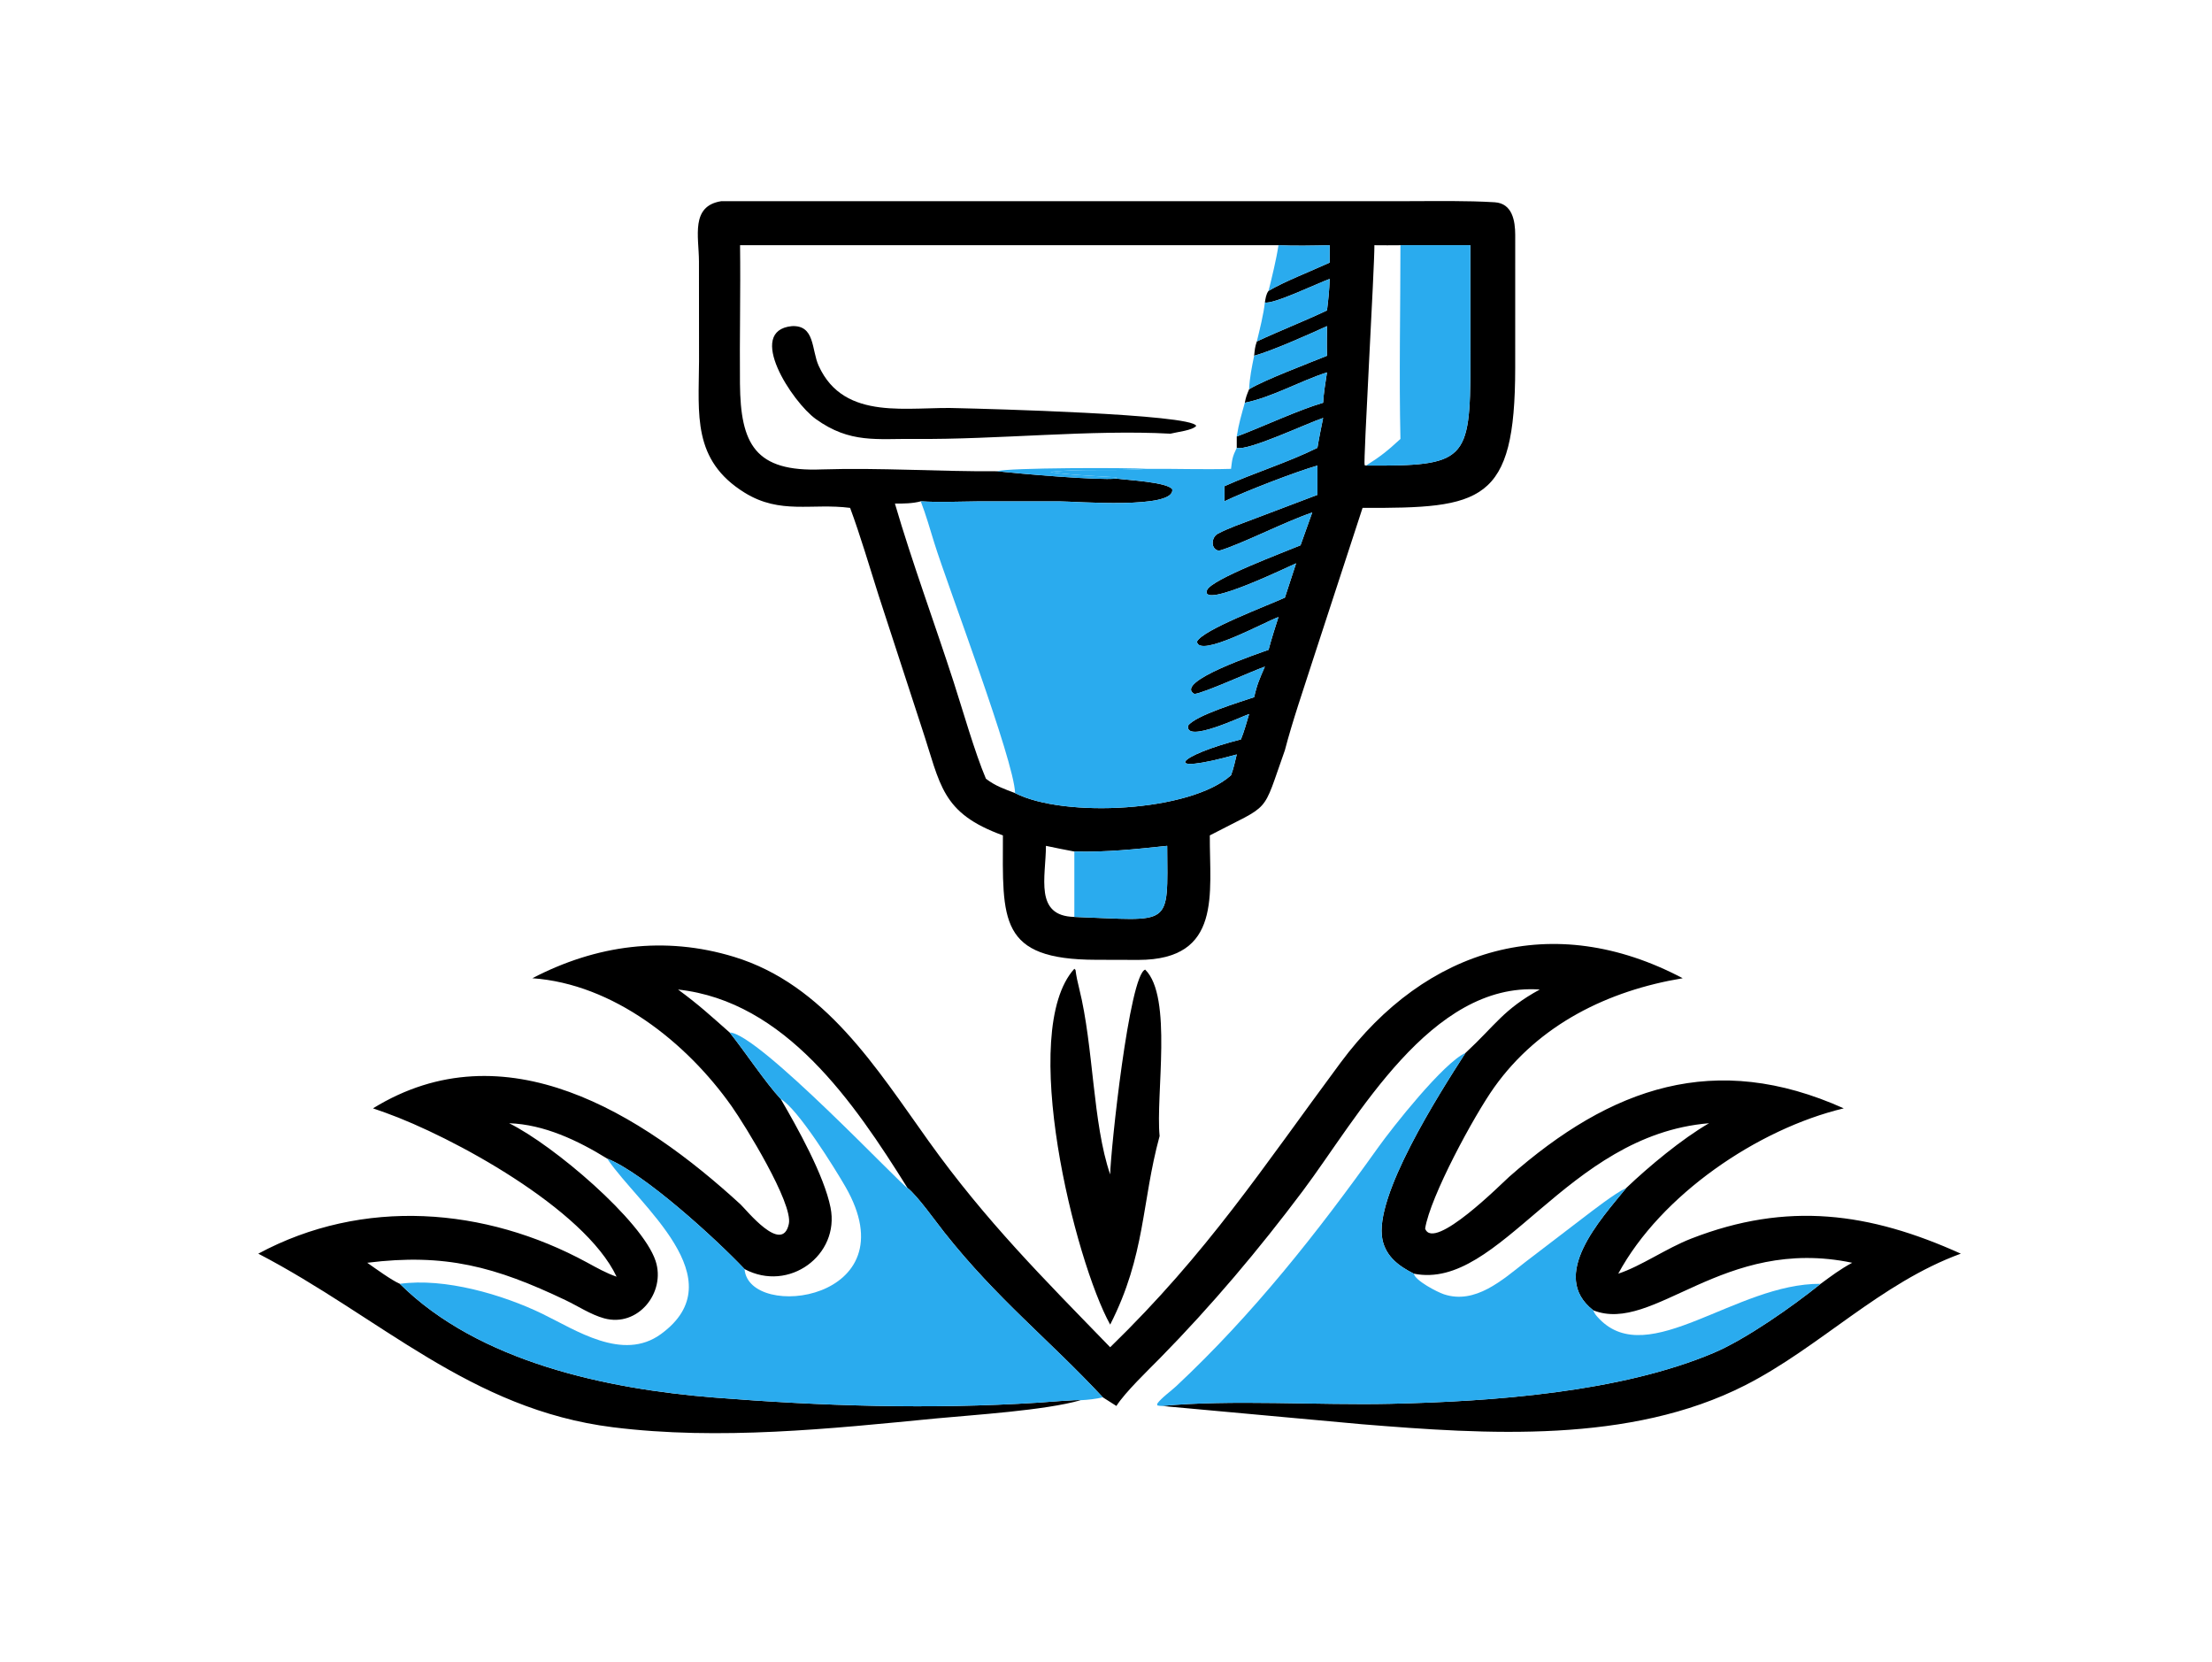
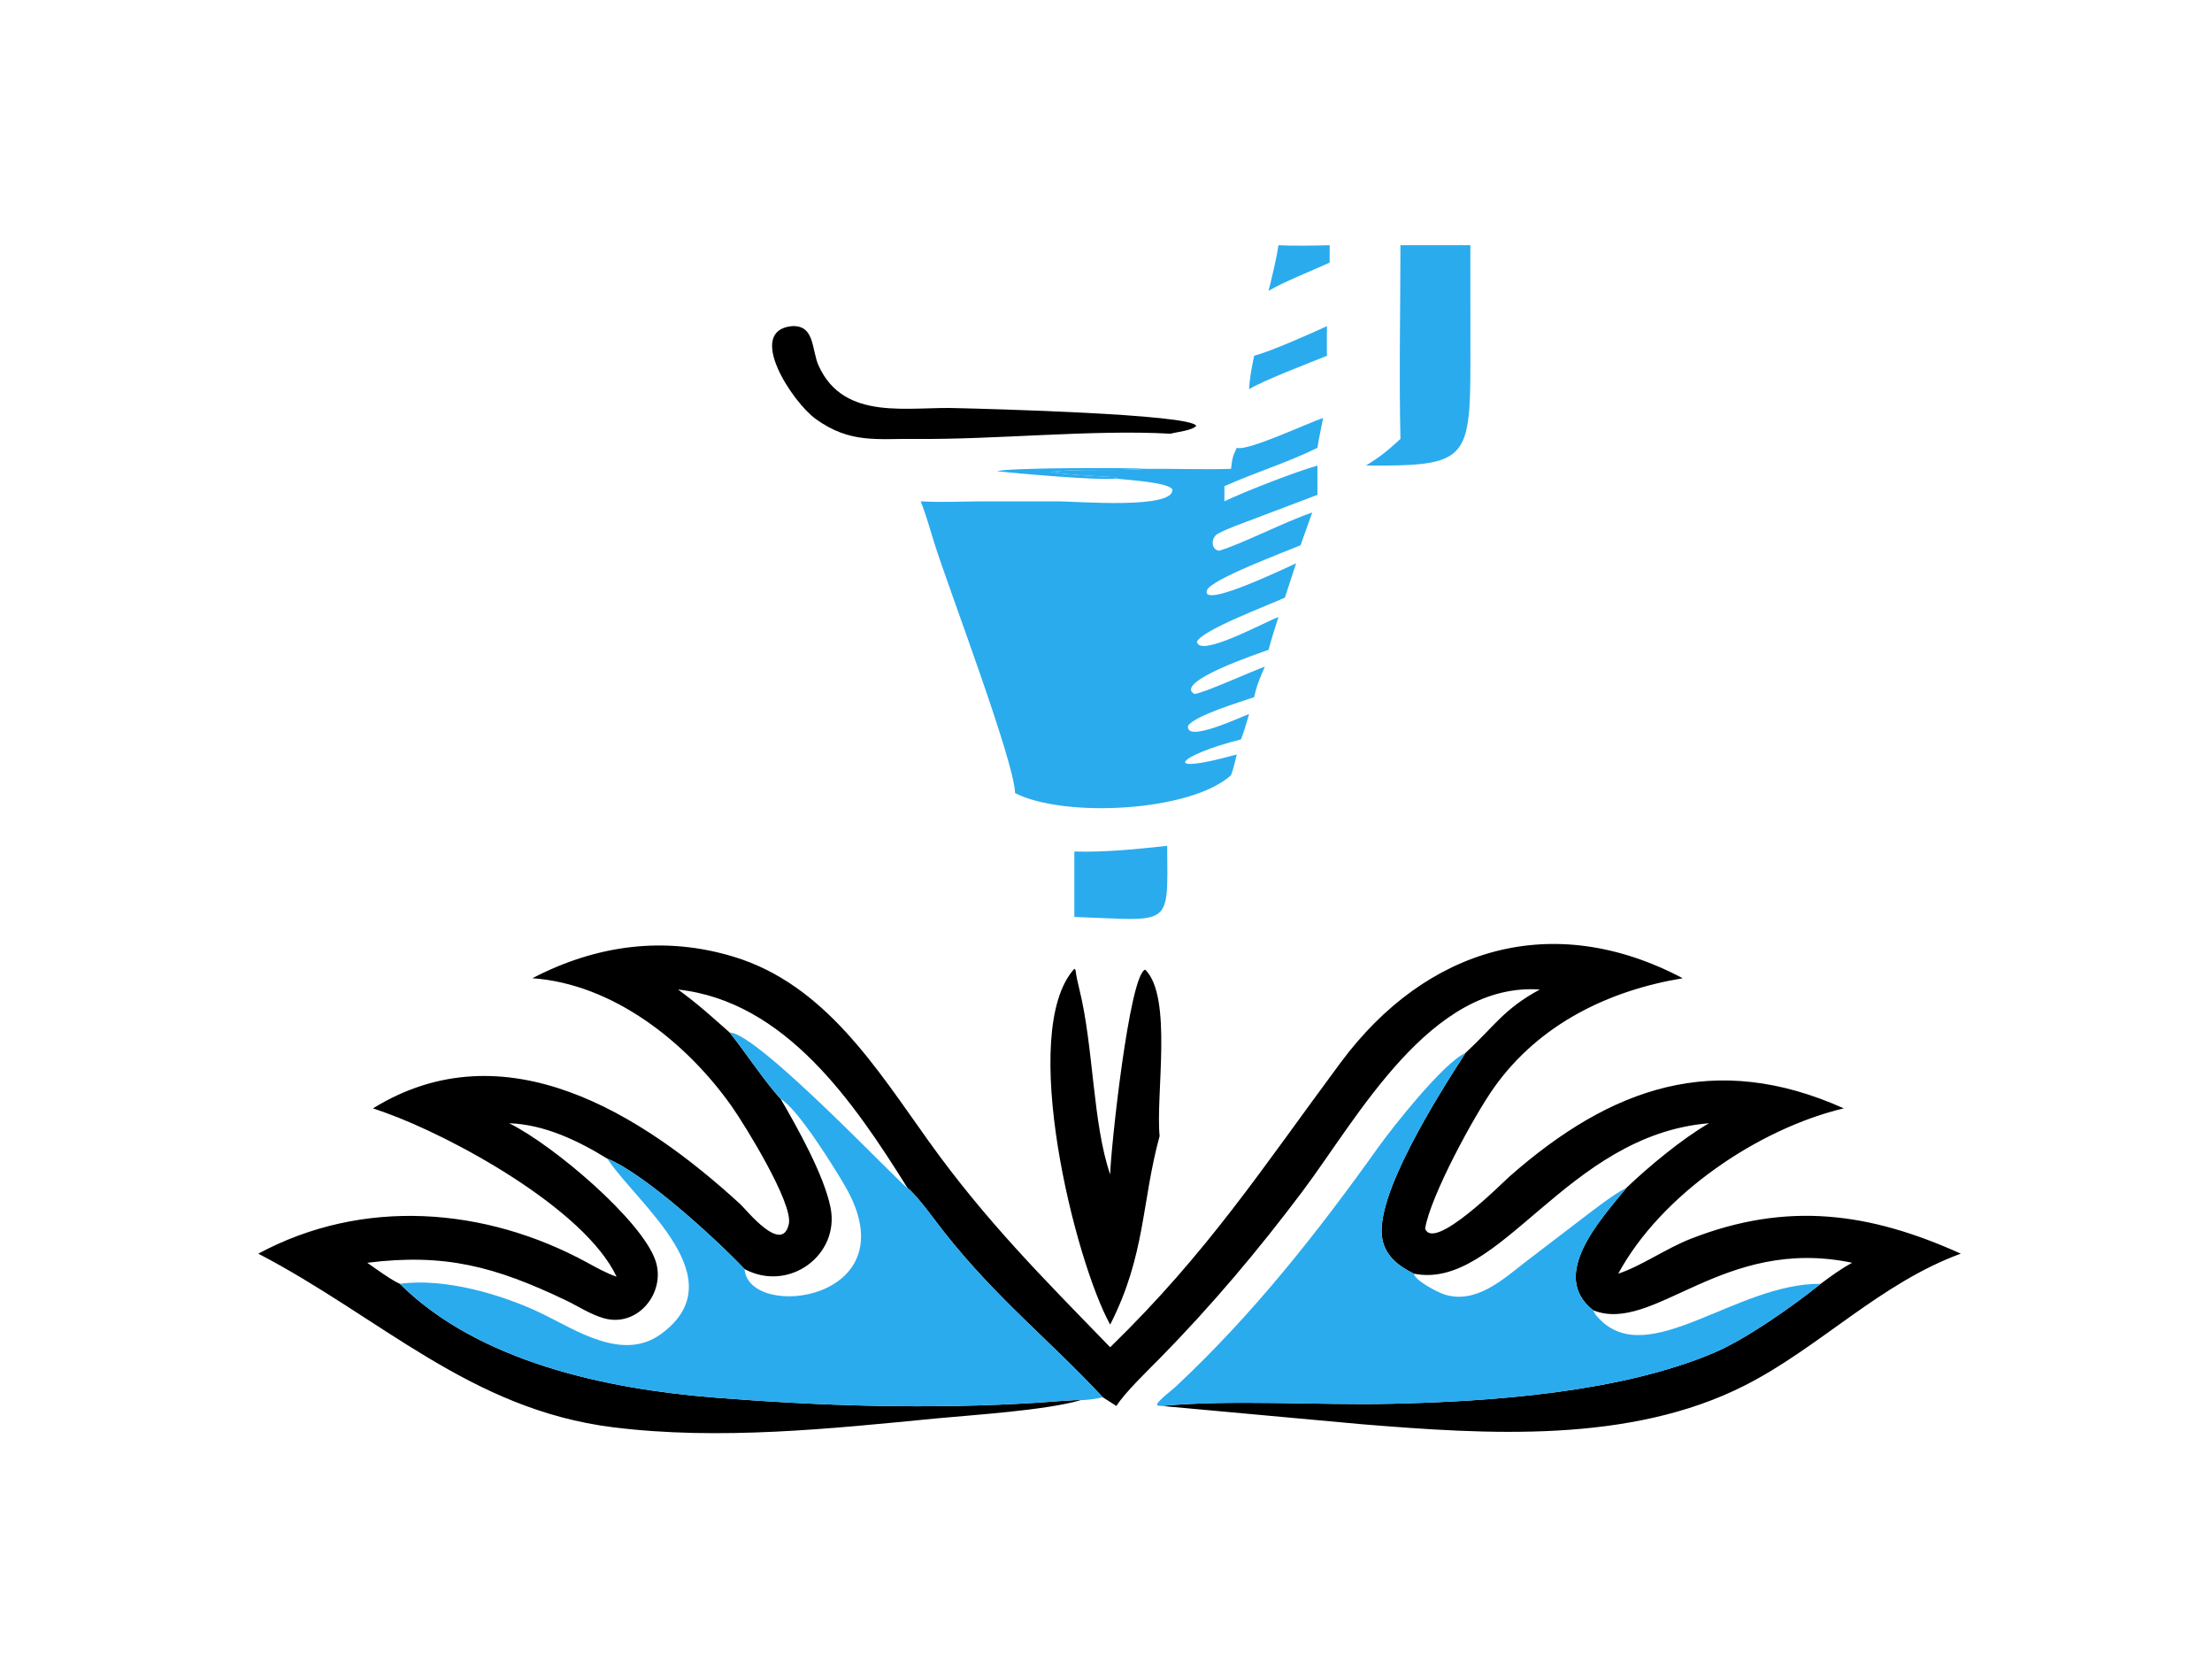
<svg xmlns="http://www.w3.org/2000/svg" width="366" height="275" viewBox="0 0 366 275">
-   <path transform="matrix(0.537 0 0 0.537 6.10352e-05 0)" d="M261.938 156.456C250.18 154.935 240.447 158.576 229.466 151.793C213.261 141.784 215.3 127.646 215.389 111.278L215.365 80.5C215.331 72.825 212.722 63.479 222.228 61.978L434.067 61.969C442.847 61.961 451.778 61.779 460.539 62.309C466.036 62.642 466.857 68.136 466.87 72.326L466.865 113.374C466.851 155.011 456.551 156.577 419.836 156.456L404.604 203.077C401.783 211.881 398.187 222.297 395.902 231.106C388.636 251.498 392.034 247.27 372.769 257.347C372.672 275.208 376.657 295.65 350.799 295.708L337.766 295.672C307.653 295.62 308.944 283.439 309.018 257.347C289.921 250.422 289.871 241.793 284.066 224.345L270.693 183.34C267.914 174.617 265.105 164.984 261.938 156.456ZM431.503 75.542C428.826 75.559 426.159 75.585 423.481 75.542C423.538 82.161 420.014 142.607 420.469 143.305L420.898 143.425C451.556 143.574 453.061 142.164 453.062 111.829L453.046 75.542L431.503 75.542ZM393.92 75.542L228.026 75.542C228.209 89.741 227.864 103.972 227.997 118.17C228.171 136.75 232.599 145.46 253.254 144.604C271.282 144.04 289.212 145.293 307.227 145.174C314.412 145.932 338.321 148.044 343.982 147.431C347.581 147.916 359.453 148.491 361.184 150.68C362.332 157.013 331.339 154.442 326.214 154.442L301.137 154.457C295.156 154.505 289.715 154.792 283.704 154.436C281.28 155.112 278.259 155.148 275.745 155.134C281.057 173.296 287.983 192 293.838 210.086C296.593 218.596 300.384 231.913 303.787 239.897C306.763 242.164 309.318 242.997 312.768 244.316C327.836 252.026 366.794 250.117 379.307 238.817C380.084 236.777 380.557 234.548 381.07 232.418C356.822 239.163 362.771 232.727 382.36 227.778C383.378 225.262 384.109 222.574 384.879 219.966C382.605 220.69 365.164 229.092 366.067 223.556C368.253 220.409 382.205 216.21 386.424 214.776C387.328 210.786 388.113 209.089 389.734 205.357C385.635 206.798 370.771 213.58 368.032 213.781C361.349 210.089 388.429 201.065 390.867 200.187C391.793 196.733 392.829 193.495 393.92 190.088C389.778 191.536 369.431 202.823 368.808 197.668C370.484 194.026 390.787 186.471 395.902 184.1L399.355 173.531C397.808 174.138 369.805 187.861 371.894 181.838C373.059 178.479 396.005 169.981 400.719 167.981L404.329 157.874C395.694 160.813 382.49 167.647 375.627 169.659C372.941 169.254 373.155 165.505 375.272 164.399C378.74 162.586 382.598 161.286 386.267 159.892L405.927 152.44L405.927 143.425C399.248 145.321 383.562 151.39 377.261 154.436C377.326 153.02 377.268 151.235 377.261 149.788C386.472 145.626 396.757 142.494 405.927 137.955C406.422 134.88 407.069 131.811 407.682 128.756C402.893 130.321 384.39 139.083 381.07 137.955L381.07 134.471C388.91 131.525 400.062 126.281 407.682 124.072C407.839 121.055 408.424 117.731 408.874 114.719C400.557 117.371 391.988 122.381 383.551 124.072C383.892 122.246 384.182 121.613 384.879 119.903C389.316 117.152 403.351 111.843 408.874 109.595C408.779 106.597 408.85 103.475 408.874 100.466C403.87 102.768 391.828 108.145 386.424 109.595C386.616 107.803 386.659 106.884 387.264 105.179C394.415 101.834 401.754 99.001 408.874 95.626C409.306 92.092 409.6 89.469 409.697 85.924C406.047 87.229 392.157 93.904 389.734 93.169C389.963 91.864 390.088 90.641 390.867 89.6C395.467 86.84 404.407 83.334 409.697 80.898L409.697 75.542C405.009 75.658 398.532 75.792 393.92 75.542ZM331.027 262.32C328.175 261.754 325.097 261.2 322.278 260.568C322.25 270.179 318.597 282.193 331.027 282.469C361.36 283.514 359.783 286.133 359.637 260.568C349.884 261.61 340.901 262.568 331.027 262.32Z" />
  <path fill="#2AABEE" transform="matrix(0.537 0 0 0.537 6.10352e-05 0)" d="M431.503 75.542L453.046 75.542L453.062 111.829C453.061 142.164 451.556 143.574 420.898 143.425C425.403 140.607 427.589 138.825 431.503 135.217C431.065 115.937 431.498 94.949 431.503 75.542Z" />
  <path fill="#2AABEE" transform="matrix(0.537 0 0 0.537 6.10352e-05 0)" d="M393.92 75.542C398.532 75.792 405.009 75.658 409.697 75.542L409.697 80.898C404.407 83.334 395.467 86.84 390.867 89.6C391.939 85.269 393.278 79.889 393.92 75.542Z" />
-   <path fill="#2AABEE" transform="matrix(0.537 0 0 0.537 6.10352e-05 0)" d="M387.264 105.179C388.164 101.428 389.312 96.946 389.734 93.169C392.157 93.904 406.047 87.229 409.697 85.924C409.6 89.469 409.306 92.092 408.874 95.626C401.754 99.001 394.415 101.834 387.264 105.179Z" />
  <path transform="matrix(0.537 0 0 0.537 6.10352e-05 0)" d="M360.617 133.601C336.509 132.265 307.043 135.462 281.873 135.216C270.17 135.102 261.917 136.677 251.375 129.093C244.098 123.858 229.664 101.86 244.008 100.466C251.172 100.133 249.992 107.731 252.257 112.699C260.171 130.059 280.175 125.092 295.396 125.744C303.156 125.919 367.15 127.555 368.583 131.19C367.461 132.585 362.736 133.062 360.617 133.601Z" />
  <path fill="#2AABEE" transform="matrix(0.537 0 0 0.537 6.10352e-05 0)" d="M386.424 109.595C391.828 108.145 403.87 102.768 408.874 100.466C408.85 103.475 408.779 106.597 408.874 109.595C403.351 111.843 389.316 117.152 384.879 119.903C385.046 116.242 385.707 113.164 386.424 109.595Z" />
-   <path fill="#2AABEE" transform="matrix(0.537 0 0 0.537 6.10352e-05 0)" d="M383.551 124.072C391.988 122.381 400.557 117.371 408.874 114.719C408.424 117.731 407.839 121.055 407.682 124.072C400.062 126.281 388.91 131.525 381.07 134.471L381.099 134.274C381.693 130.508 382.519 127.765 383.551 124.072Z" />
  <path fill="#2AABEE" transform="matrix(0.537 0 0 0.537 6.10352e-05 0)" d="M379.307 144.433C379.678 141.361 379.716 140.749 381.07 137.955C384.39 139.083 402.893 130.321 407.682 128.756C407.069 131.811 406.422 134.88 405.927 137.955C396.757 142.494 386.472 145.626 377.261 149.788C377.268 151.235 377.326 153.02 377.261 154.436C383.562 151.39 399.248 145.321 405.927 143.425L405.927 152.44L386.267 159.892C382.598 161.286 378.74 162.586 375.272 164.399C373.155 165.505 372.941 169.254 375.627 169.659C382.49 167.647 395.694 160.813 404.329 157.874L400.719 167.981C396.005 169.981 373.059 178.479 371.894 181.838C369.805 187.861 397.808 174.138 399.355 173.531L395.902 184.1C390.787 186.471 370.484 194.026 368.808 197.668C369.431 202.823 389.778 191.536 393.92 190.088C392.829 193.495 391.793 196.733 390.867 200.187C388.429 201.065 361.349 210.089 368.032 213.781C370.771 213.58 385.635 206.798 389.734 205.357C388.113 209.089 387.328 210.786 386.424 214.776C382.205 216.21 368.253 220.409 366.067 223.556C365.164 229.092 382.605 220.69 384.879 219.966C384.109 222.574 383.378 225.262 382.36 227.778C362.771 232.727 356.822 239.163 381.07 232.418C380.557 234.548 380.084 236.777 379.307 238.817C366.794 250.117 327.836 252.026 312.768 244.316C312.526 234.337 291.933 180.357 287.869 167.228C286.58 163.063 285.279 158.479 283.704 154.436C289.715 154.792 295.156 154.505 301.137 154.457L326.214 154.442C331.339 154.442 362.332 157.013 361.184 150.68C359.453 148.491 347.581 147.916 343.982 147.431L343.84 147.015C340.416 146.855 326.474 146.118 323.685 145.382C333.158 144.276 343.561 145.224 353.337 144.433C361.846 144.355 370.894 144.691 379.307 144.433Z" />
  <path fill="#2AABEE" transform="matrix(0.537 0 0 0.537 6.10352e-05 0)" d="M353.337 144.433C343.561 145.224 333.158 144.276 323.685 145.382C326.474 146.118 340.416 146.855 343.84 147.015L343.982 147.431C338.321 148.044 314.412 145.932 307.227 145.174C310.178 144.042 348.133 144.036 353.337 144.433Z" />
  <path fill="#2AABEE" transform="matrix(0.537 0 0 0.537 6.10352e-05 0)" d="M331.027 262.32C340.901 262.568 349.884 261.61 359.637 260.568C359.783 286.133 361.36 283.514 331.027 282.469L331.027 262.32Z" />
  <path transform="matrix(0.537 0 0 0.537 6.10352e-05 0)" d="M208.925 304.832C215.413 309.602 218.867 312.817 224.834 318.078C229.557 323.971 235.912 333.585 240.557 338.549C245.697 347.372 253.932 362.071 255.912 372.028C258.814 386.618 243.104 398.262 229.41 390.946C220.567 381.616 198.514 361.465 187.1 356.918C178.031 351.324 167.645 346.384 156.876 346.021C170.569 352.783 197.856 376.005 201.991 388.402C205.233 398.121 196.587 408.993 186.136 406.116C182.03 404.986 178.074 402.343 174.216 400.506C152.658 390.236 137.177 386 113.157 389.005C115.698 390.781 120.618 394.374 123.203 395.493C147.594 419.659 187.149 427.895 219.977 430.514C253.123 433.158 286.609 434.201 319.827 432.101C321.271 432.01 332.457 431.098 332.939 431.349C322.072 434.484 299.961 435.865 288.48 436.955C255.836 440.137 221.593 443.772 188.838 439.675C144.833 434.171 117.245 405.792 79.586 386.2C111.808 368.858 149.492 371.846 180.87 388.911C183.79 390.499 186.85 392.24 189.986 393.293C180.094 372.325 139.301 350.131 118.725 342.763L114.926 341.434C155.566 316.394 197.735 343.104 228.149 370.999C229.919 372.622 241.002 386.624 243.059 377.034C244.415 370.711 229.538 346.603 225.438 340.796C211.551 321.126 188.973 303.089 164.027 301.352C183.74 291.1 204.734 288.229 226.156 294.759C254.184 303.302 270.075 329.105 286.18 351.597C303.826 376.238 321.521 393.844 342.068 415.029C372.14 385.793 388.842 360.011 413.038 327.39C439.443 291.79 478.508 280.222 518.474 301.352C495.484 305.163 474.234 315.577 460.449 334.889C454.155 343.706 440.665 368.671 439.113 378.476C441.739 385.713 462.877 364.405 464.996 362.536C496.484 334.773 528.489 323.675 568.104 341.434C541.592 347.771 511.738 368.09 498.618 392.363C505.644 390.064 513.383 384.568 521.1 381.562C550.693 370.035 576.039 373.49 604.168 386.2C579.366 395.256 560.694 415.046 537.752 426.727C502.177 444.84 457.987 441.871 419.57 438.74L357.991 433.114C379.275 431.091 406.135 432.938 428.412 432.447C460.002 431.75 499.314 428.892 527.986 416.777C537.973 412.557 552.428 402.37 560.978 395.493C564.371 392.994 566.987 391.014 570.699 389.005C530.78 380.63 509.595 411.014 490.927 403.659C477.162 392.984 493.099 375.755 501.103 365.95C508.062 359.319 518.27 350.823 526.589 346.021C482.46 349.645 462.25 397.688 435.63 392.363C431.099 390.09 427.042 387.15 425.948 381.823C423.239 368.63 443.241 337.255 451.554 324.352L451.795 324.132C460.646 315.935 463.273 310.911 474.432 304.832C440.807 302.485 418.325 344.334 401.445 366.841C387.869 384.944 373.344 402.171 357.483 418.323C353.654 422.222 346.778 428.776 343.982 433.114L339.819 430.464C323.238 412.652 307.337 400.304 290.983 379.665C288.34 376.33 282.672 368.326 279.619 365.95C263.13 339.595 241.989 308.469 208.925 304.832Z" />
  <path transform="matrix(0.537 0 0 0.537 6.10352e-05 0)" d="M342.068 408.052C331.228 388.505 313.558 317.716 331.027 298.44L331.387 298.79C331.631 300.762 332.06 302.666 332.54 304.594C336.998 322.498 336.625 345.935 342.068 361.799C342.209 354.34 347.944 300.27 352.857 298.698C361.395 307.065 356.045 337.39 357.301 349.961C351.705 370.451 353.011 386.589 342.068 408.052Z" />
  <path fill="#2AABEE" transform="matrix(0.537 0 0 0.537 6.10352e-05 0)" d="M224.834 318.078C233.541 318.129 278.044 365.51 279.619 365.95C282.672 368.326 288.34 376.33 290.983 379.665C307.337 400.304 323.238 412.652 339.819 430.464C337.561 430.967 335.251 431.24 332.939 431.349C332.457 431.098 321.271 432.01 319.827 432.101C286.609 434.201 253.123 433.158 219.977 430.514C187.149 427.895 147.594 419.659 123.203 395.493C137.001 393.566 154.87 398.804 167.063 404.705C177.406 409.71 191.878 419.554 203.649 410.971C226.835 394.064 196.814 371.244 187.336 357.271L187.1 356.918C198.514 361.465 220.567 381.616 229.41 390.946C230.692 407.039 280.745 400.746 260.483 365.559C257.189 359.838 245.865 341.612 240.557 338.549C235.912 333.585 229.557 323.971 224.834 318.078Z" />
  <path fill="#2AABEE" transform="matrix(0.537 0 0 0.537 6.10352e-05 0)" d="M357.991 433.114C357.297 433.099 357.249 433.069 356.562 432.942L356.602 432.363C357.872 430.603 360.75 428.583 362.463 426.979C386.065 404.877 405.84 379.838 424.559 353.587C429.065 347.269 444.77 327.388 451.554 324.352C443.241 337.255 423.239 368.63 425.948 381.823C427.042 387.15 431.099 390.09 435.63 392.363C436.013 394.479 442.796 398.015 444.913 398.716C454.548 401.909 462.923 394.291 469.951 388.812L487.35 375.508C490.58 373.053 497.521 367.611 501.103 365.95C493.099 375.755 477.162 392.984 490.927 403.659C491.295 404.743 492.021 405.506 492.813 406.324C508.04 422.067 534.967 395.266 560.978 395.493C552.428 402.37 537.973 412.557 527.986 416.777C499.314 428.892 460.002 431.75 428.412 432.447C406.135 432.938 379.275 431.091 357.991 433.114Z" />
</svg>